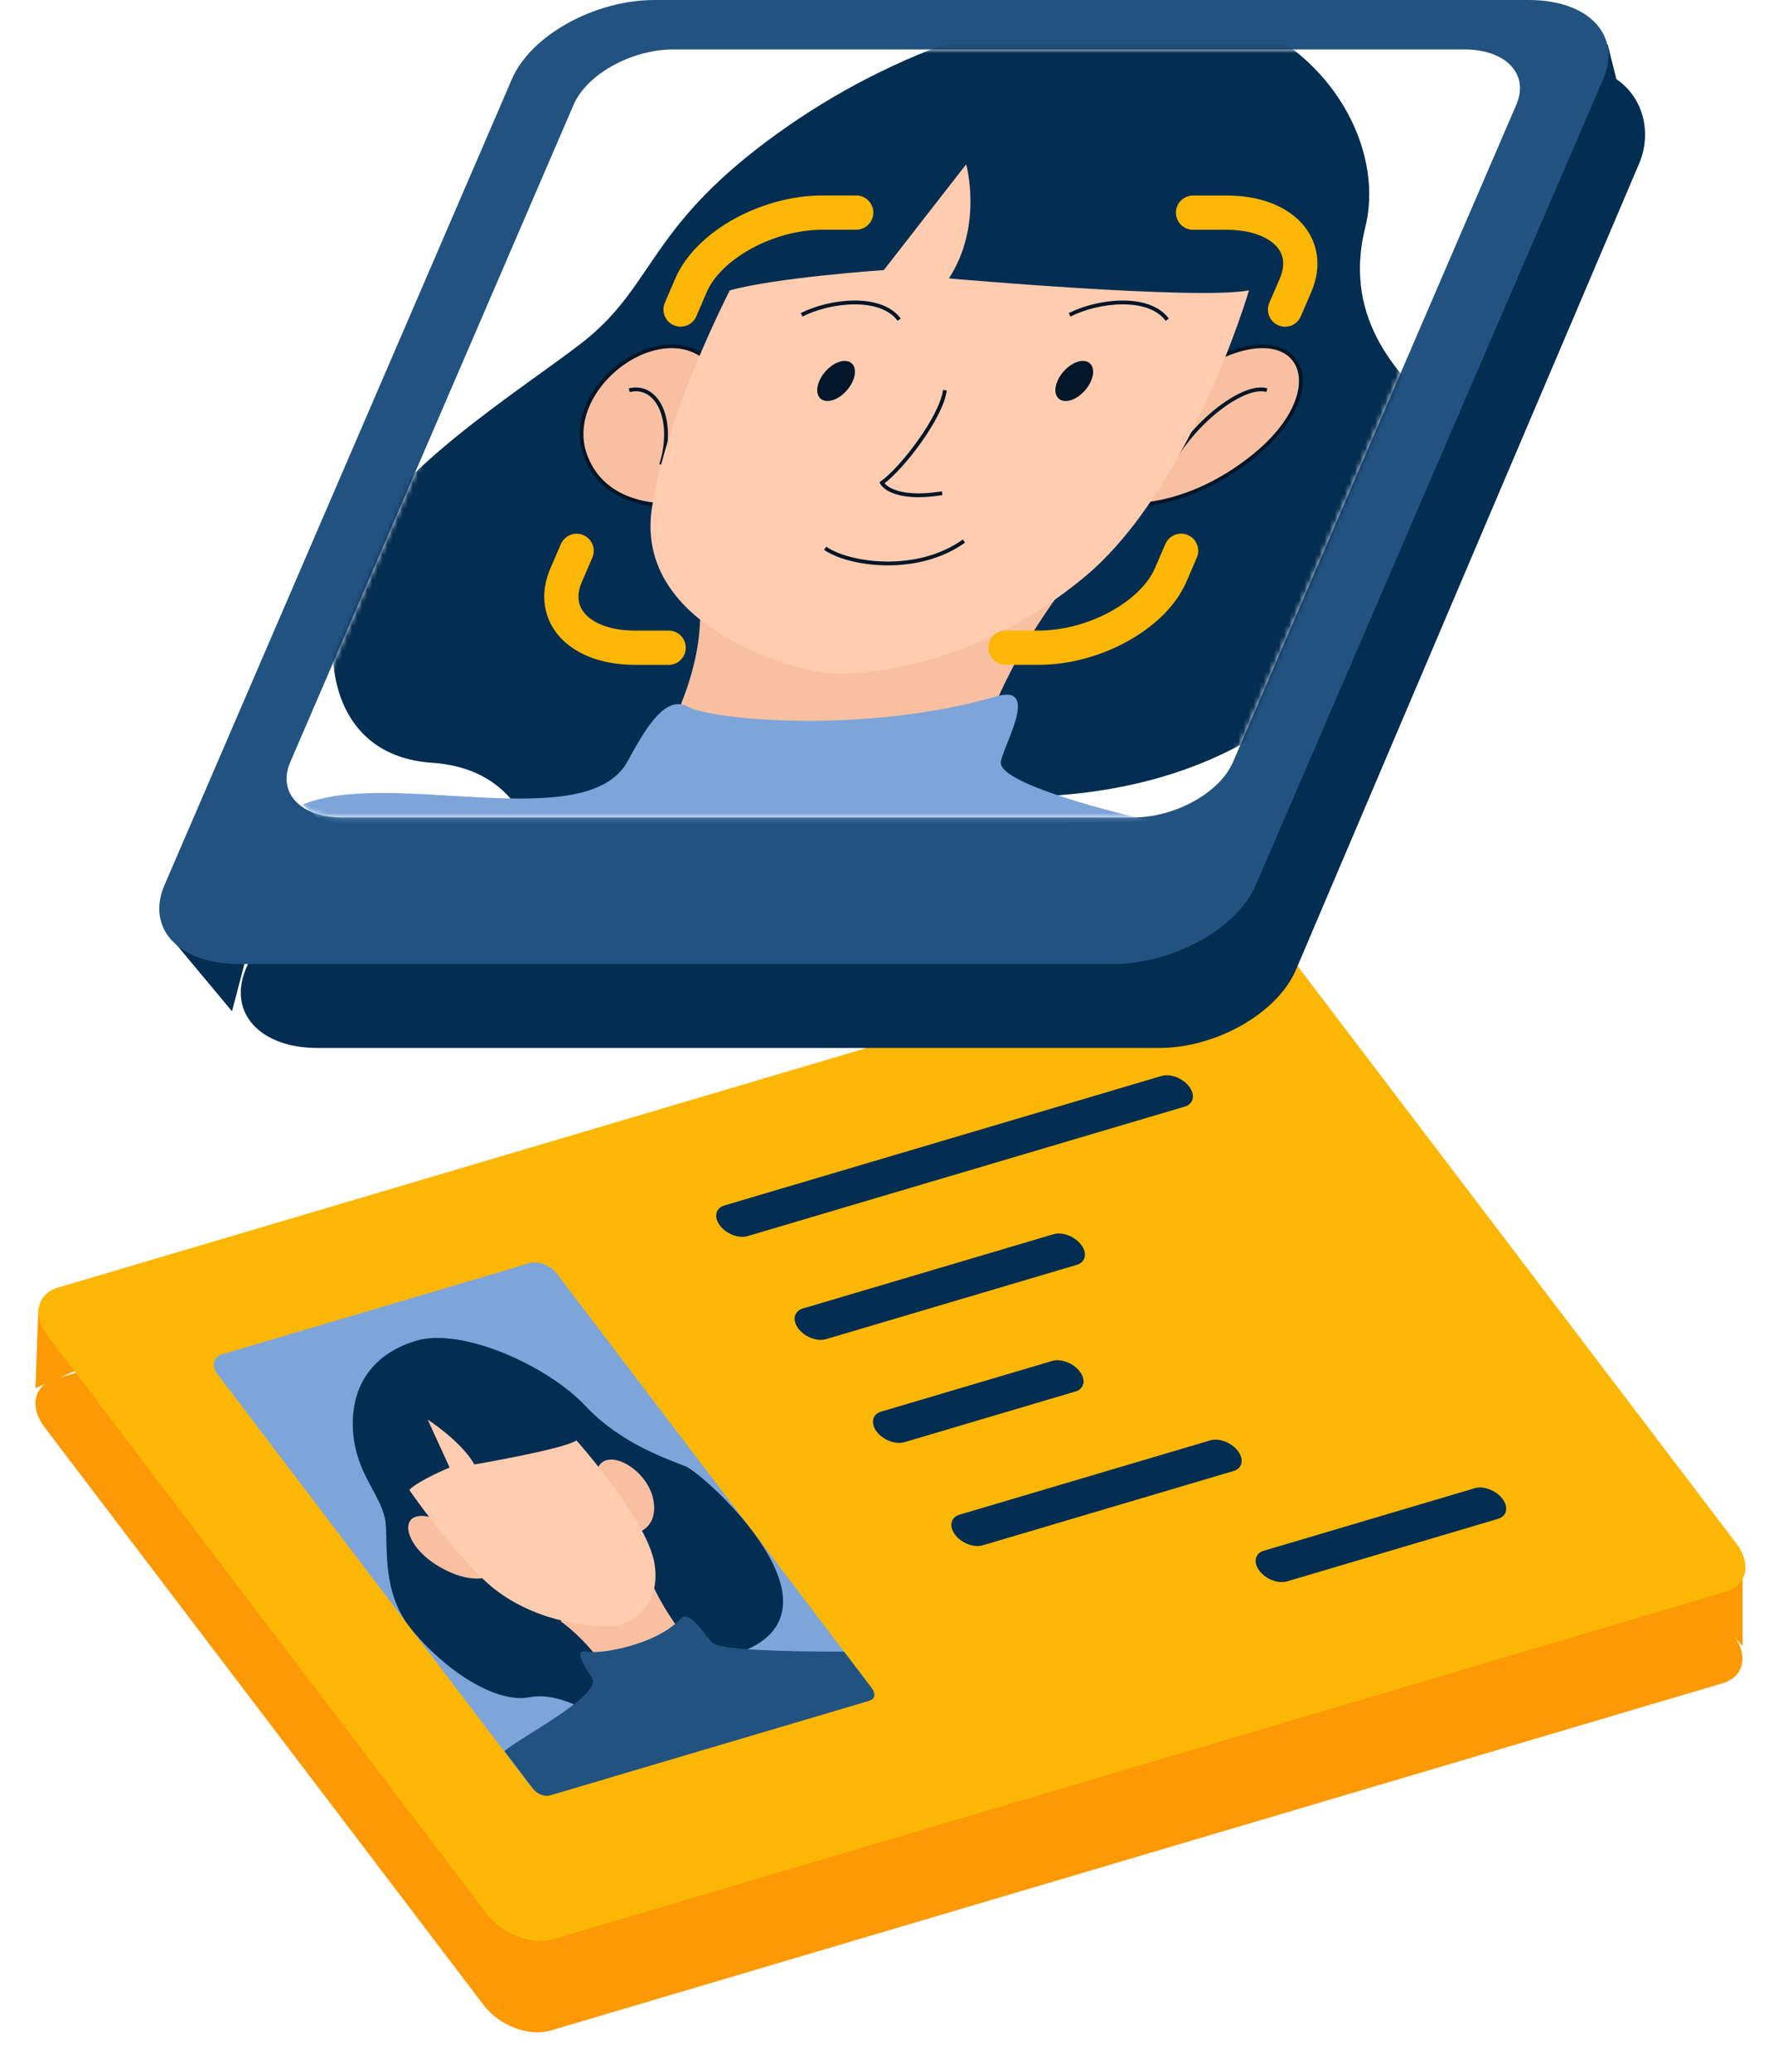
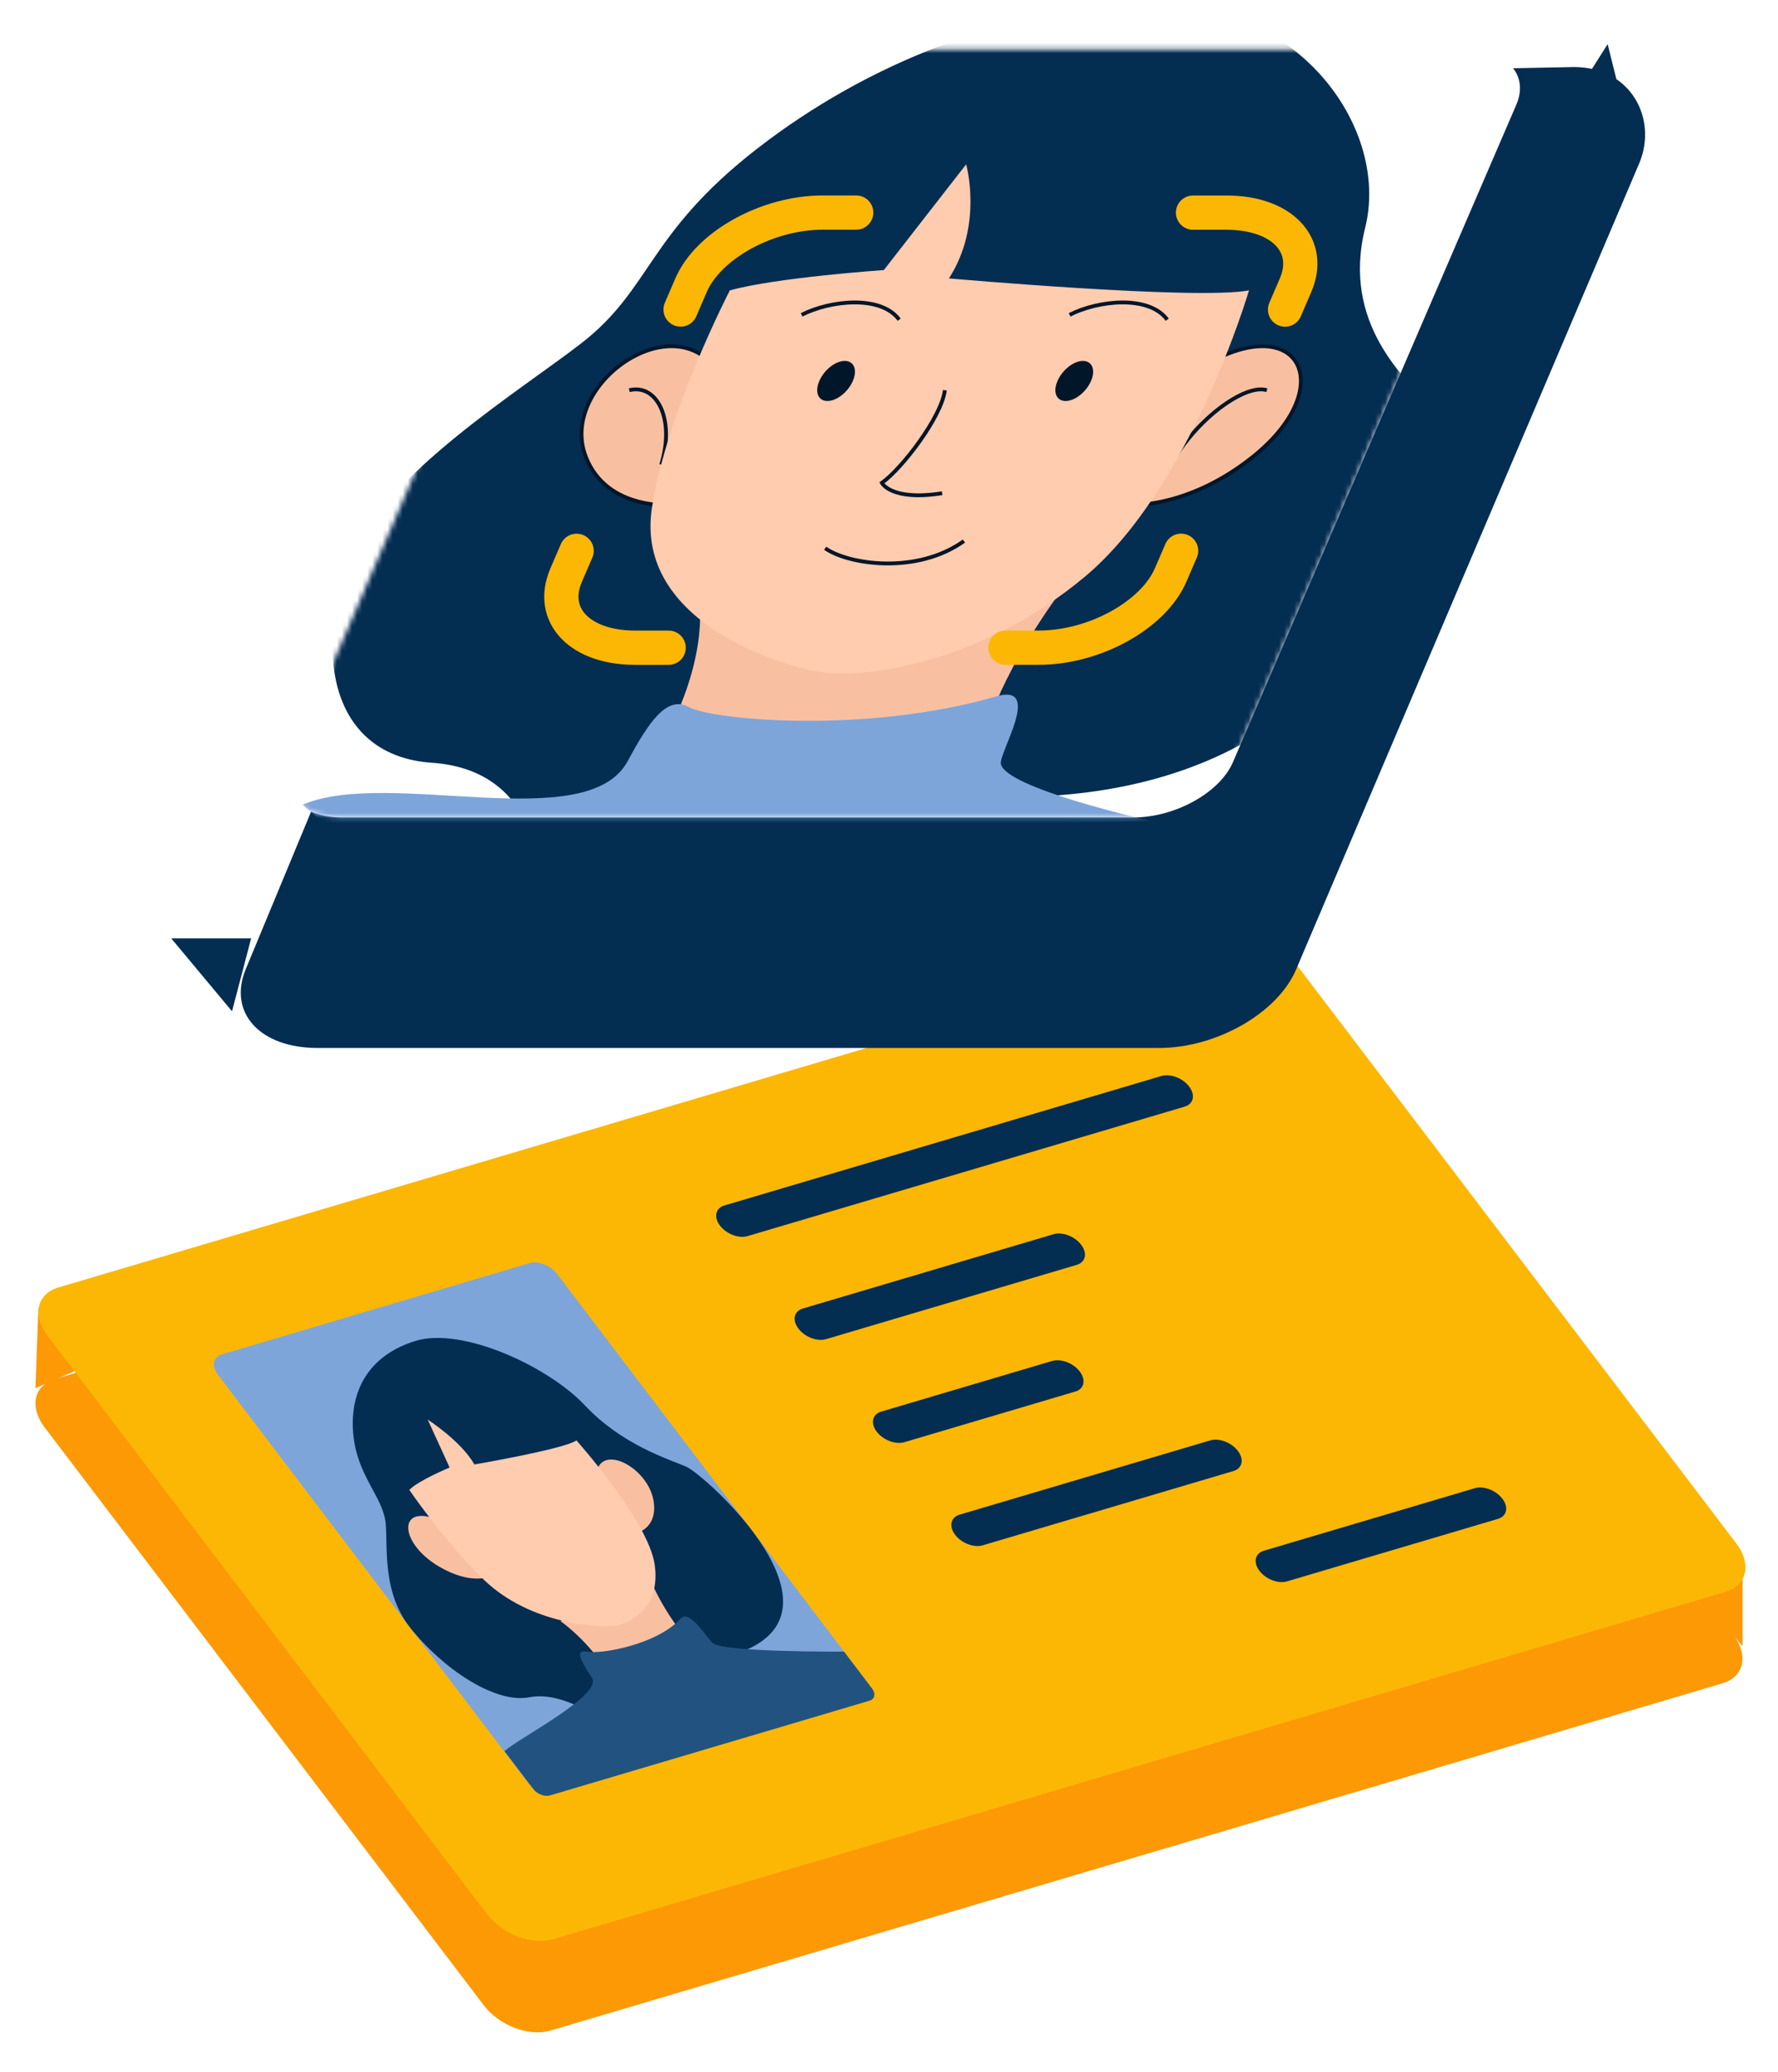
<svg xmlns="http://www.w3.org/2000/svg" width="351" height="409" viewBox="0 0 351 409" fill="none">
  <g filter="url(#filter0_d_1413_2913)">
    <path d="M10.915 269.181L242.323 200.625C246.551 199.369 252.443 201.611 255.487 205.628L342.199 319.725C345.243 323.743 344.299 328.012 340.07 329.253L108.662 397.809C104.434 399.065 98.542 396.823 95.498 392.806L8.786 278.709C5.742 274.691 6.686 270.422 10.915 269.181Z" fill="#FC9905" />
  </g>
  <path d="M344.017 324.928V306.965L334.008 313.444L344.017 324.928Z" fill="#FC9905" />
  <path d="M7.571 258.142L7 273.999L21.177 267.83L7.571 258.142Z" fill="#FC9905" />
  <path d="M11.505 254.135L242.913 185.577C247.142 184.323 253.033 186.563 256.077 190.58L342.789 304.679C345.833 308.695 344.889 312.966 340.66 314.207L109.252 382.763C105.024 384.017 99.132 381.777 96.088 377.759L9.376 263.663C6.332 259.645 7.276 255.374 11.505 254.135Z" fill="#FCB705" />
  <path d="M295.714 299.805L254.092 312.139C252.345 312.66 249.892 311.73 248.624 310.051C247.355 308.389 247.75 306.612 249.512 306.091L291.134 293.757C292.881 293.236 295.334 294.166 296.602 295.845C297.87 297.507 297.476 299.284 295.714 299.805Z" fill="#042D52" />
  <path d="M233.864 218.435L147.591 243.989C145.843 244.511 143.377 243.581 142.122 241.904C140.854 240.239 141.248 238.465 143.01 237.942L229.284 212.389C231.031 211.867 233.499 212.798 234.753 214.475C236.021 216.138 235.626 217.914 233.864 218.435Z" fill="#042D52" />
  <path d="M212.554 249.67L163.081 264.328C161.333 264.849 158.867 263.919 157.612 262.242C156.344 260.578 156.738 258.803 158.5 258.281L207.973 243.622C209.721 243.101 212.188 244.031 213.442 245.708C214.71 247.372 214.316 249.147 212.554 249.67Z" fill="#042D52" />
  <path d="M212.273 274.674L178.544 284.667C176.797 285.188 174.344 284.258 173.076 282.594C171.807 280.931 172.202 279.155 173.964 278.634L207.691 268.641C209.44 268.12 211.906 269.05 213.161 270.727C214.43 272.389 214.035 274.166 212.273 274.687V274.674Z" fill="#042D52" />
  <path d="M243.492 290.363L194.019 305.022C192.271 305.543 189.818 304.613 188.55 302.936C187.282 301.272 187.676 299.495 189.438 298.974L238.911 284.316C240.659 283.795 243.112 284.724 244.38 286.401C245.648 288.066 245.254 289.84 243.506 290.363H243.492Z" fill="#042D52" />
  <path d="M109.633 353.913L170.311 335.928C172.044 335.407 172.439 333.659 171.185 331.997L109.93 251.402C108.674 249.754 106.236 248.822 104.503 249.345L43.825 267.33C42.092 267.851 41.696 269.599 42.951 271.261L104.206 351.856C105.462 353.504 107.9 354.434 109.633 353.913Z" fill="#7DA5DA" />
  <path d="M80.937 321.228C75.454 314.321 76.554 305.426 76.145 300.79C75.666 295.406 70.465 291.417 69.732 282.975C68.999 274.532 72.791 267.54 81.981 264.693C91.171 261.833 108.239 269.696 115.484 277.421C122.729 285.131 131.749 287.922 135.456 289.5C139.149 291.065 169.423 318.337 145.407 326.386C121.389 334.434 120.332 340.608 119.965 340.311C119.599 340.016 111.34 333.672 104.547 335.013C97.752 336.351 87.435 329.416 80.923 321.228H80.937Z" fill="#042D52" />
  <path d="M110.636 319.987C110.636 319.987 115.328 323.187 119.276 329.009C119.276 329.009 136.119 324.032 135.964 323.92C135.808 323.793 131.271 318.734 128.254 311.53L110.636 320.002V319.987Z" fill="#F8C0A1" />
  <path d="M116.866 331.195C114.722 327.954 113.383 325.53 115.851 326.022C118.499 326.544 129.536 324.754 134.44 319.44C136.175 317.552 139.67 323.583 140.826 324.401C143.306 326.163 166.619 326.007 166.619 326.007L172.173 333.323C172.934 334.323 172.694 335.396 171.637 335.705L108.577 354.394C107.52 354.705 106.055 354.141 105.279 353.141L99.584 345.642C102.573 342.992 119.064 334.52 116.851 331.195H116.866Z" fill="#225380" />
  <path d="M96.652 311.178C96.652 311.178 93.03 312.926 86.716 309.246C77.963 304.13 78.428 295.152 89.126 301.283L96.652 311.191V311.178Z" fill="#F8C0A1" />
  <path d="M125.209 302.723C125.209 302.723 129.675 302.074 129.084 296.69C128.266 289.221 116.837 283.765 117.682 292.814L125.209 302.723Z" fill="#F8C0A1" />
  <path d="M80.81 294.082C82.587 292.235 88.76 289.67 88.76 289.67L84.433 280.212C84.433 280.212 91.029 284.44 93.65 289.064C93.65 289.064 111.353 286.048 113.792 284.313C113.792 284.313 127.986 300.198 129.241 308.838C130.495 317.478 124.264 320.552 121.263 320.904C118.26 321.257 104.799 320.734 95.539 311.841C87.943 304.554 80.81 294.097 80.81 294.097V294.082Z" fill="#FFCCB0" />
  <g filter="url(#filter1_d_1413_2913)">
    <path d="M137.637 13.575L306.72 10.236C318.1 10.236 323.215 20.563 319.634 29.173L251.912 188.257C248.343 196.869 236.213 203.856 224.821 203.856H58.667C47.285 203.856 40.949 196.869 44.53 188.257L110.547 29.173C114.116 20.563 126.246 13.575 137.637 13.575Z" fill="#042D52" />
  </g>
  <path d="M317.369 8.719L319.941 19.019H310.834L317.369 8.719Z" fill="#042D52" />
  <path d="M45.803 199.618L33.808 185.229H49.575L45.803 199.618Z" fill="#042D52" />
-   <path d="M129.206 0H301.814C313.637 0 320.219 6.987 316.5 15.599L247.918 174.682C244.211 183.293 231.61 190.281 219.776 190.281H47.167C35.344 190.281 28.763 183.293 32.481 174.682L101.063 15.599C104.772 6.987 117.372 0 129.206 0Z" fill="#225380" />
  <path d="M289.045 9.76H132.937C124.652 9.76 115.828 14.652 113.235 20.682L57.299 150.44C54.696 156.47 59.306 161.361 67.589 161.361H223.699C231.983 161.361 240.807 156.47 243.399 150.44L299.335 20.682C301.939 14.652 297.329 9.76 289.045 9.76Z" fill="white" />
  <mask id="mask0_1413_2913" style="mask-type:alpha" maskUnits="userSpaceOnUse" x="56" y="9" width="245" height="153">
    <path d="M289.044 9.76H132.936C124.652 9.76 115.828 14.652 113.235 20.682L57.299 150.44C54.696 156.47 59.306 161.361 67.589 161.361H223.698C231.983 161.361 240.807 156.47 243.399 150.44L299.334 20.682C301.939 14.652 297.329 9.76 289.044 9.76Z" fill="white" />
  </mask>
  <g mask="url(#mask0_1413_2913)">
    <path d="M69.302 110.158C75.839 93.591 103.002 76.922 114.858 67.679C128.665 56.928 127.773 46.198 149.448 29.36C171.121 12.533 199.128 1.139 228.048 0.879C256.968 0.62 274.291 25.742 269.513 44.902C264.734 64.062 277.696 74.679 281.809 79.864C285.934 85.048 279.791 155.478 202.577 157.293C125.351 159.107 105.875 170.501 105.842 169.713C105.819 168.934 104.478 151.848 85.216 150.553C65.955 149.257 61.526 129.837 69.292 110.158H69.302Z" fill="#042D52" />
    <path d="M137.951 117.777C137.951 117.777 140.217 128.473 131.752 144.804C131.752 144.804 194.541 144.85 194.53 144.455C194.518 144.06 198.868 129.093 214.513 110.192L137.951 117.777Z" fill="#F8C0A1" />
    <path d="M123.942 150.191C127.988 142.662 131.651 137.174 135.945 139.552C140.555 142.099 170.749 144.974 196.705 137.455C205.901 134.796 197.212 148.535 197.584 150.767C198.407 155.612 227.362 162.075 227.362 162.075L80.566 165.099L69.776 167.854L59.747 158.834C76.709 151.564 115.91 165.198 123.942 150.191Z" fill="#7DA5DA" />
  </g>
  <path d="M133.037 99.677C133.037 99.677 119.885 100.995 115.659 90.198C109.797 75.209 135.686 58.032 143.192 76.099L133.026 99.677H133.037Z" fill="#F8C0A1" stroke="#011629" stroke-width="0.755" stroke-miterlimit="10" />
  <path d="M124.225 77.023C129.635 75.682 133.309 82.657 130.536 91.709" stroke="#011629" stroke-width="0.755" stroke-miterlimit="10" />
  <path d="M221.747 99.677C221.747 99.677 233.761 100.995 247.297 90.198C266.074 75.209 255.007 58.032 231.914 76.099L221.747 99.677Z" fill="#F8C0A1" stroke="#011629" stroke-width="0.755" stroke-miterlimit="10" />
  <path d="M250.094 77.023C245.844 75.682 236.151 82.657 231.125 91.709" stroke="#011629" stroke-width="0.755" stroke-miterlimit="10" />
  <path d="M144.072 57.322C153.246 54.763 174.479 53.309 174.479 53.309L190.732 32.436C190.732 32.436 194.135 44.45 187.328 54.955C187.328 54.955 236.197 59.272 246.565 57.322C246.565 57.322 235.115 96.386 214.118 113.878C193.121 131.369 170.332 133.781 162.51 132.734C154.688 131.674 125.306 122.928 128.687 100.308C131.459 81.756 144.072 57.322 144.072 57.322Z" fill="#FFCCB0" />
  <path d="M186.527 77.023C185.885 82.263 178.142 92.429 174.095 95.315C174.095 95.315 175.899 98.955 185.987 97.355" stroke="#011629" stroke-width="0.755" stroke-miterlimit="10" />
  <path d="M211.154 62.146C216.811 59.26 226.82 58.19 230.427 63.103" stroke="#011629" stroke-width="0.755" stroke-miterlimit="10" />
  <path d="M158.249 62.146C163.908 59.26 173.915 58.19 177.511 63.103" stroke="#011629" stroke-width="0.755" stroke-miterlimit="10" />
  <path d="M168.361 75.198C167.414 77.383 165.182 79.153 163.345 79.153C161.508 79.153 160.798 77.383 161.745 75.198C162.691 73.01 164.922 71.242 166.759 71.242C168.597 71.242 169.307 73.01 168.361 75.198Z" fill="#011629" />
  <path d="M215.381 75.198C214.434 77.383 212.202 79.153 210.365 79.153C208.528 79.153 207.818 77.383 208.764 75.198C209.711 73.01 211.942 71.242 213.779 71.242C215.617 71.242 216.327 73.01 215.381 75.198Z" fill="#011629" />
  <path d="M162.903 108.22C167.513 111.455 181.014 113.449 190.29 106.8" stroke="#011629" stroke-width="0.755" stroke-miterlimit="10" />
  <path d="M132.001 127.853H125.395C114.452 127.853 108.355 121.429 111.769 113.506L113.832 108.728" stroke="#FCB705" stroke-width="6.762" stroke-linecap="round" stroke-linejoin="round" />
  <path d="M235.521 41.972H242.125C253.068 41.972 259.166 48.396 255.751 56.319L253.688 61.109" stroke="#FCB705" stroke-width="6.762" stroke-linecap="round" stroke-linejoin="round" />
  <path d="M134.356 61.098L136.418 56.308C139.833 48.385 151.476 41.96 162.419 41.96H169.024" stroke="#FCB705" stroke-width="6.762" stroke-linecap="round" stroke-linejoin="round" />
  <path d="M233.165 108.716L231.102 113.495C227.688 121.418 216.045 127.842 205.102 127.842H198.496" stroke="#FCB705" stroke-width="6.762" stroke-linecap="round" stroke-linejoin="round" />
  <defs>
    <filter id="filter0_d_1413_2913" x="0.002" y="196.276" width="350.981" height="211.882" filterUnits="userSpaceOnUse" color-interpolation-filters="sRGB">
      <feFlood flood-opacity="0" result="BackgroundImageFix" />
      <feColorMatrix in="SourceAlpha" type="matrix" values="0 0 0 0 0 0 0 0 0 0 0 0 0 0 0 0 0 0 127 0" result="hardAlpha" />
      <feOffset dy="3" />
      <feGaussianBlur stdDeviation="3.5" />
      <feComposite in2="hardAlpha" operator="out" />
      <feColorMatrix type="matrix" values="0 0 0 0 0.146 0 0 0 0 0.268 0 0 0 0 0.583 0 0 0 0.25 0" />
      <feBlend mode="normal" in2="BackgroundImageFix" result="effect1_dropShadow_1413_2913" />
      <feBlend mode="normal" in="SourceGraphic" in2="effect1_dropShadow_1413_2913" result="shape" />
    </filter>
    <filter id="filter1_d_1413_2913" x="41.529" y="7.236" width="289.233" height="205.62" filterUnits="userSpaceOnUse" color-interpolation-filters="sRGB">
      <feFlood flood-opacity="0" result="BackgroundImageFix" />
      <feColorMatrix in="SourceAlpha" type="matrix" values="0 0 0 0 0 0 0 0 0 0 0 0 0 0 0 0 0 0 127 0" result="hardAlpha" />
      <feOffset dx="4" dy="3" />
      <feGaussianBlur stdDeviation="3" />
      <feComposite in2="hardAlpha" operator="out" />
      <feColorMatrix type="matrix" values="0 0 0 0 0.145 0 0 0 0 0.267 0 0 0 0 0.584 0 0 0 0.25 0" />
      <feBlend mode="normal" in2="BackgroundImageFix" result="effect1_dropShadow_1413_2913" />
      <feBlend mode="normal" in="SourceGraphic" in2="effect1_dropShadow_1413_2913" result="shape" />
    </filter>
  </defs>
</svg>